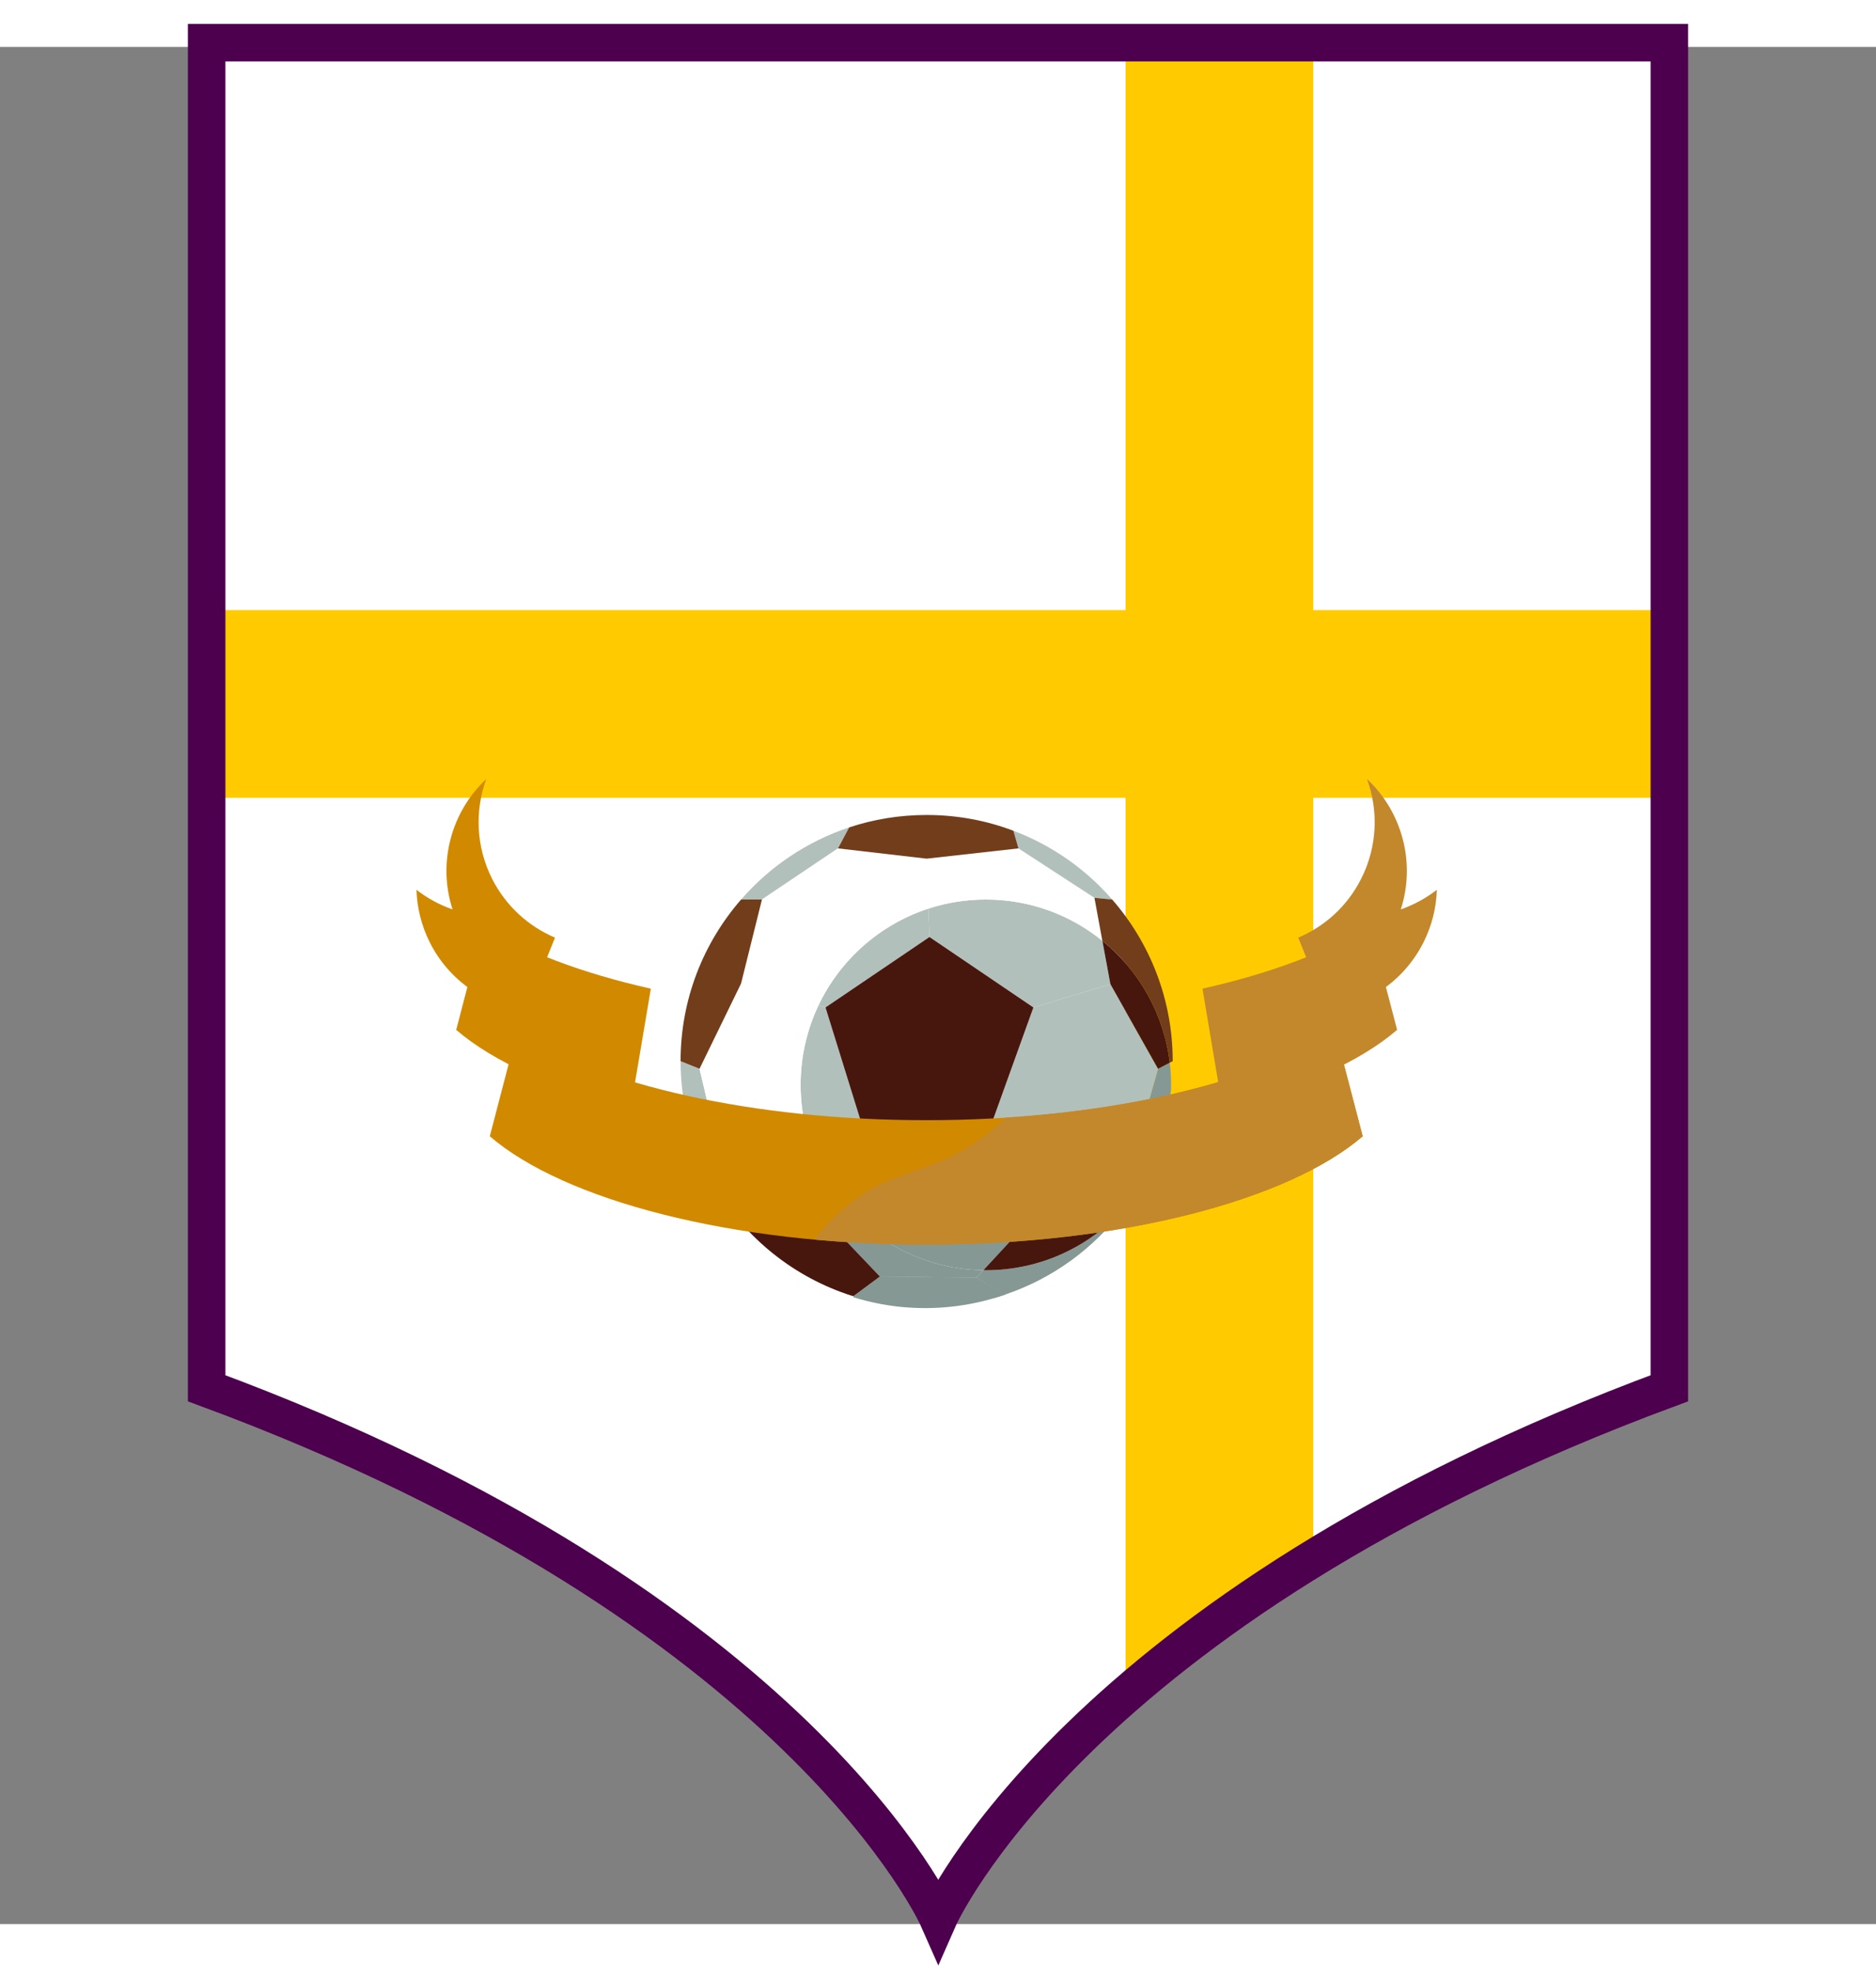
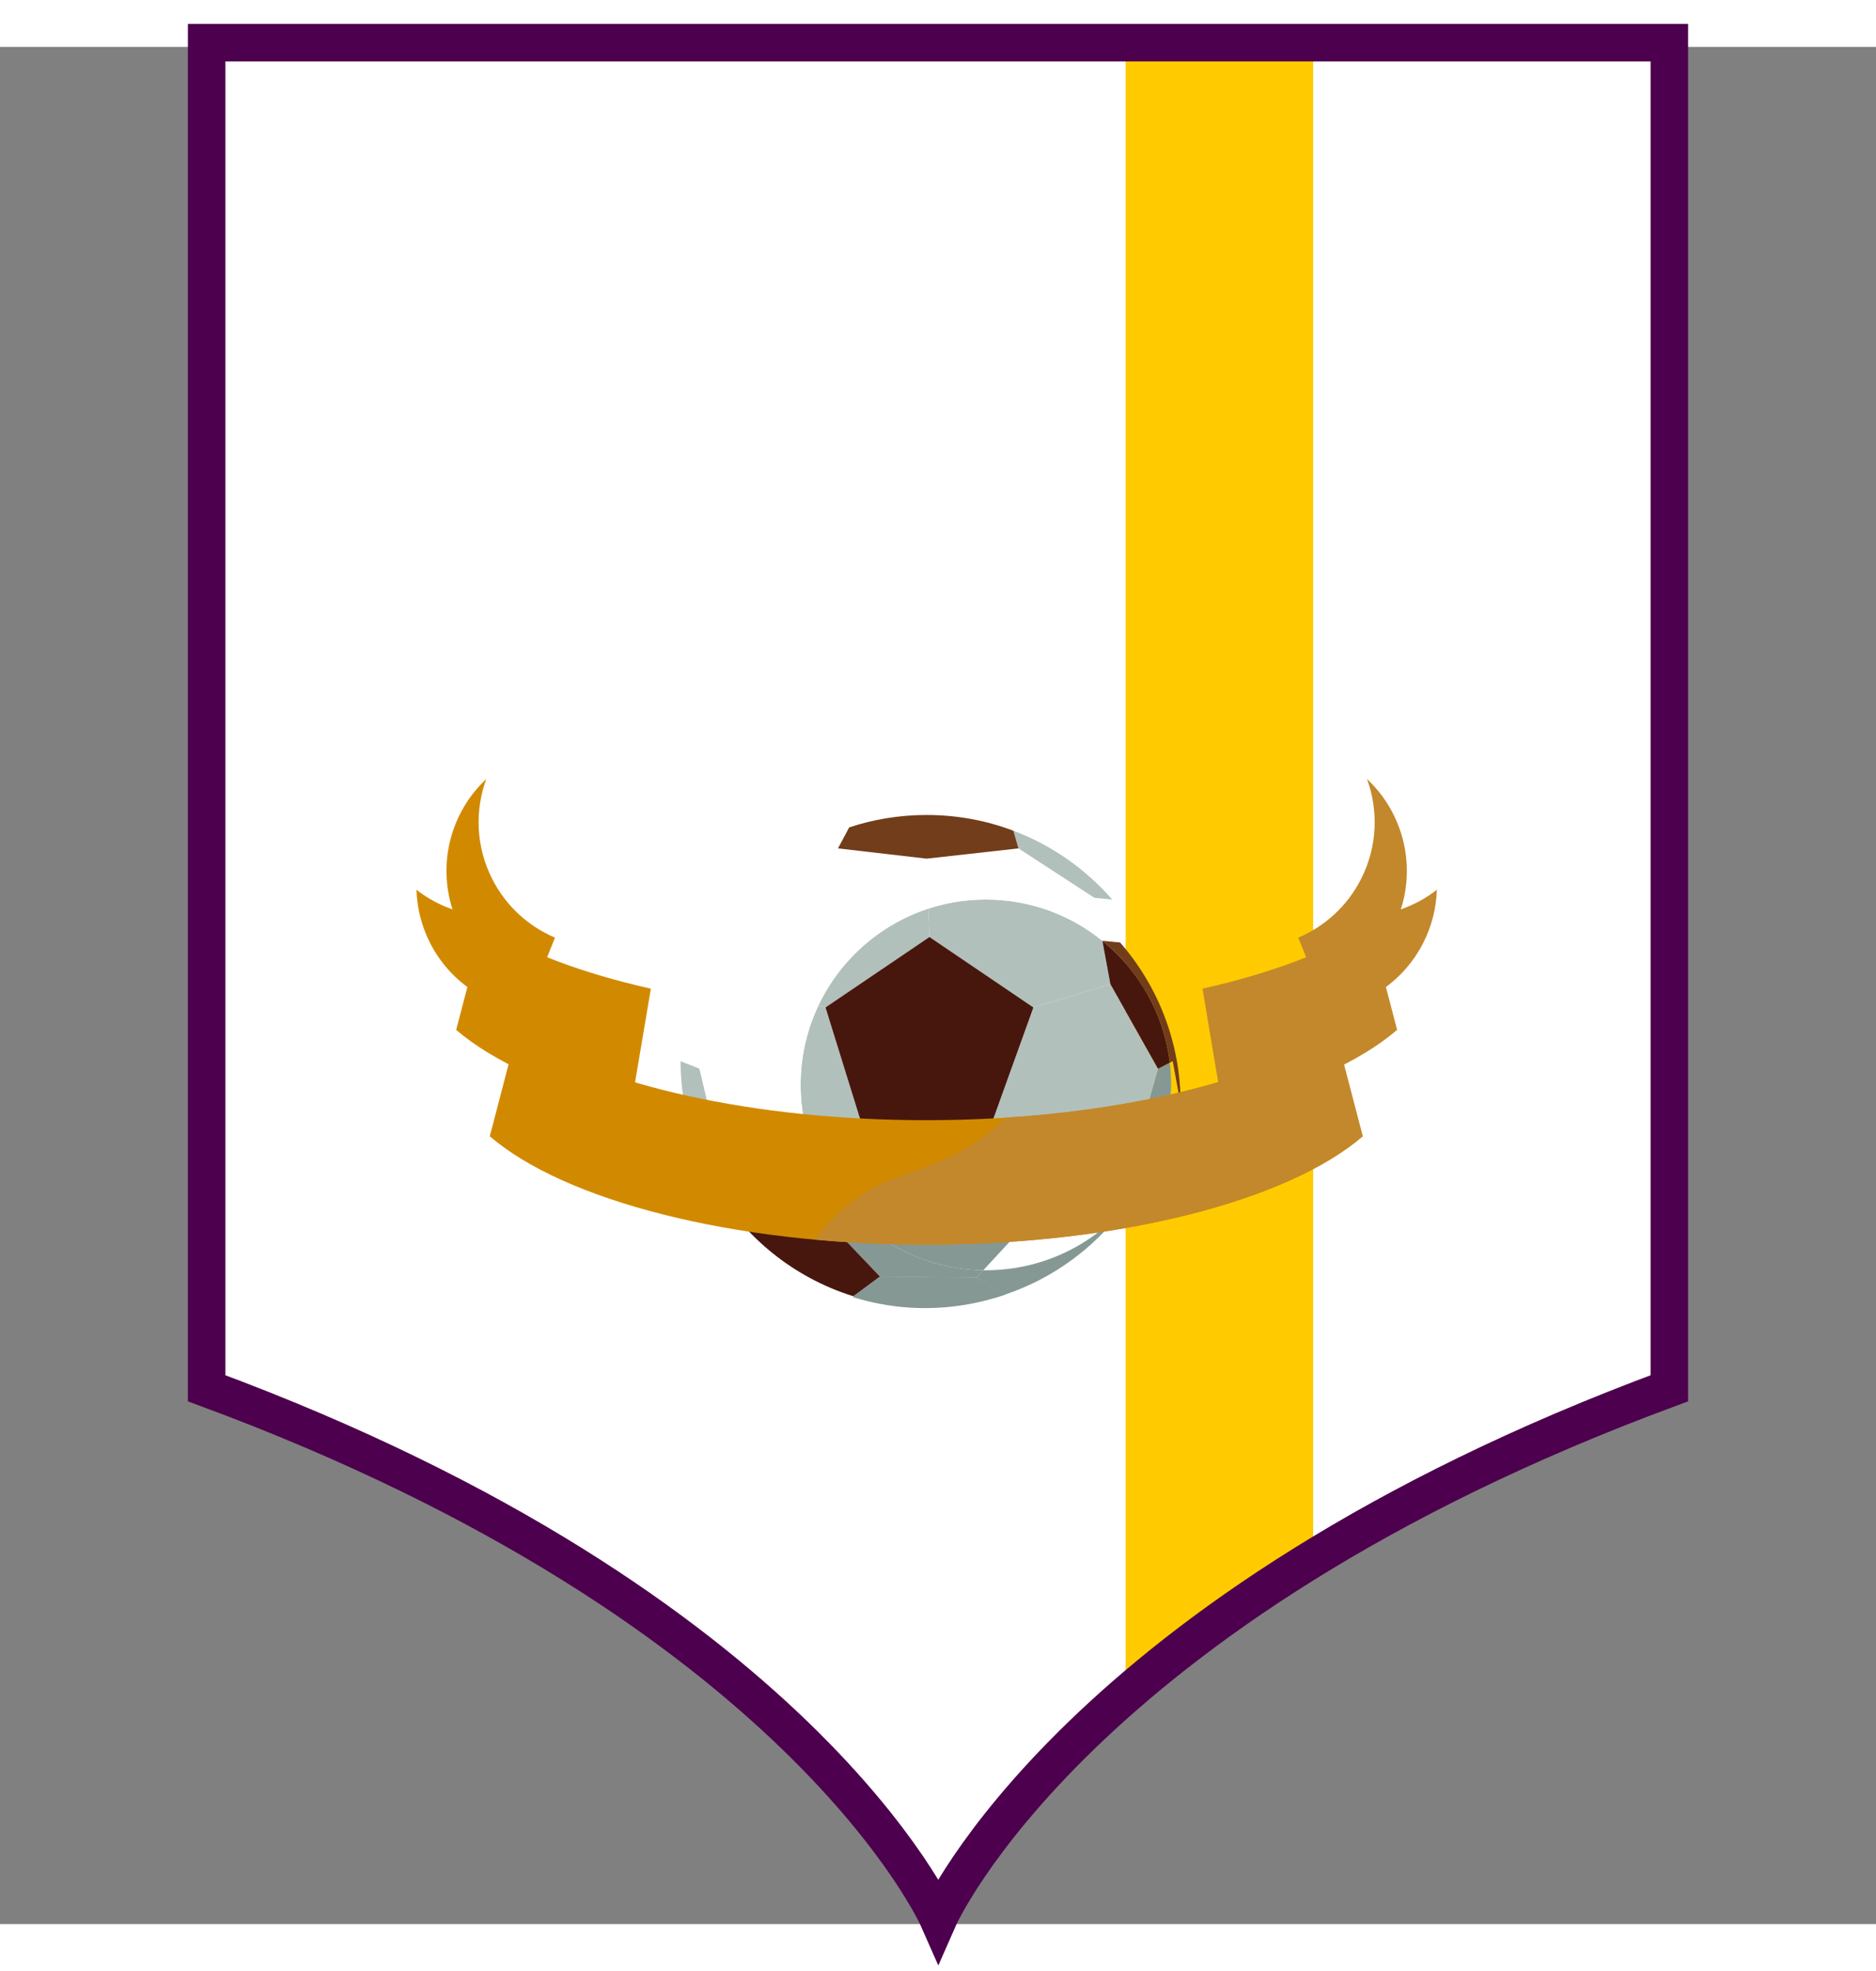
<svg xmlns="http://www.w3.org/2000/svg" width="500px" height="525px" viewBox="0 0 500 500" preserveAspectRatio="xMidYMid meet">
  <rect x="0" y="0" width="500" height="500" fill="#808080" stroke="none" />
  <defs>
    <clipPath id="formato">
      <path d="M250.075,498.61c0,0,36.319-82.74,194.845-141.325V-1.145H261.845H238.15H55.08v358.43 C213.62,415.87,250.075,498.61,250.075,498.61L250.075,498.61L250.075,498.61z" />
    </clipPath>
  </defs>
  <g id="fundo" fill="#ffffff" x="0">
    <path d="M250.075,498.61c0,0,36.319-82.74,194.845-141.325V-1.145H261.845H238.15H55.08v358.43 C213.62,415.87,250.075,498.61,250.075,498.61L250.075,498.61L250.075,498.61z" />
  </g>
  <g id="estampa1" fill="#ffcb00" x="0" clip-path="url(#formato)">
    <rect x="300" width="50" height="100%" />
-     <rect y="150" width="100%" height="50" />
  </g>
  <g id="borda" fill="none" stroke="#4d004d" stroke-width="10" x="0">
    <path d="M250.075,498.61c0,0,36.319-82.74,194.845-141.325V-1.145H261.845H238.15H55.08v358.43 C213.62,415.87,250.075,498.61,250.075,498.61L250.075,498.61L250.075,498.61z" />
  </g>
  <g id="adorno" transform="scale(3) translate(37, 65)">
    <path id="svg_2" d="m49.749,44.276l2.517,1.508c-0.332,0.115 -0.673,0.217 -1.016,0.312c-0.197,-0.131 -0.434,-0.209 -0.692,-0.209c-0.322,0 -0.627,0.133 -0.847,0.332c-0.221,-0.199 -0.518,-0.332 -0.845,-0.332c-0.329,0 -0.625,0.133 -0.852,0.332c-0.219,-0.199 -0.514,-0.332 -0.845,-0.332c-0.33,0 -0.627,0.133 -0.845,0.332c-0.228,-0.199 -0.522,-0.332 -0.854,-0.332c-0.324,0 -0.622,0.133 -0.845,0.332c-0.227,-0.199 -0.522,-0.332 -0.845,-0.332c-0.331,0 -0.627,0.133 -0.852,0.332c-0.22,-0.199 -0.516,-0.332 -0.847,-0.332c-0.329,0 -0.627,0.133 -0.847,0.332c-0.226,-0.199 -0.521,-0.332 -0.85,-0.332c-0.291,0 -0.557,0.1 -0.768,0.27c-0.086,-0.02 -0.17,-0.045 -0.252,-0.062c-0.15,-0.107 -0.327,-0.174 -0.518,-0.195l2.329,-1.723l8.574,0.099z" fill="#859894" />
    <path id="svg_3" d="m67.044,27.159c0,0.141 -0.002,0.277 -0.005,0.413c0,0.005 0,0.009 0,0.009c-0.354,3.043 -1.326,5.891 -2.793,8.425l-0.686,-2.113l2.32,-8.166l1.045,-0.543c0.08,0.649 0.119,1.307 0.119,1.975z" fill="#859894" />
    <polygon id="svg_4" points="61.646,18.212 65.881,25.726 63.561,33.892 55.998,37.518 50.957,30.983 54.809,20.282 " fill="#B2C0BB" />
    <path id="svg_5" d="m50.957,30.983l5.041,6.535l-5.636,6.092c-5.899,-0.074 -11.05,-3.258 -13.889,-7.986l3.188,-4.642h11.296l0,0.001z" fill="#859894" />
    <path id="svg_6" d="m36.338,20.282l-0.627,-0.179c1.928,-4.051 5.459,-7.191 9.77,-8.597l0.095,2.521l-9.238,6.255z" fill="#B2C0BB" />
    <path id="svg_7" d="m25.147,25.726l1.93,8.166l-0.538,2.341c-1.95,-3.268 -3.074,-7.094 -3.074,-11.181l1.682,0.674z" fill="#B2C0BB" />
    <path id="svg_8" d="m36.338,20.282l3.324,10.701l-3.188,4.642c-1.491,-2.474 -2.346,-5.368 -2.346,-8.466c0,-2.525 0.57,-4.918 1.583,-7.056l0.627,0.179z" fill="#B2C0BB" />
    <path id="svg_9" d="m49.749,44.276l-8.57,-0.1l-6.149,-6.455l1.444,-2.098c2.839,4.728 7.989,7.912 13.889,7.986l-0.614,0.667z" fill="#859894" />
-     <path id="svg_10" d="m38.44,4.298l-0.992,1.862l-6.756,4.54h-1.851c2.542,-2.921 5.846,-5.157 9.599,-6.402z" fill="#B2C0BB" />
    <path id="svg_11" d="m36.474,35.625l-1.444,2.098l-7.952,-3.83l-1.93,-8.166l3.688,-7.565l6.876,1.942c-1.013,2.138 -1.583,4.53 -1.583,7.056c-0.001,3.096 0.853,5.991 2.345,8.465z" fill="#FFFFFF" />
    <path id="svg_12" d="m60.936,14.366l0.711,3.846l-6.838,2.07l-9.233,-6.255l-0.095,-2.521c1.609,-0.526 3.324,-0.806 5.106,-0.806c3.922,0 7.523,1.369 10.349,3.666z" fill="#B2C0BB" />
    <path id="svg_13" d="m45.323,7.071l0.157,4.435c-4.311,1.406 -7.842,4.546 -9.77,8.597l-6.876,-1.942l1.857,-7.461l6.756,-4.54l7.876,0.911z" fill="#FFFFFF" />
    <path id="svg_14" d="m60.231,10.55l0.704,3.816c-2.825,-2.297 -6.427,-3.666 -10.349,-3.666c-1.782,0 -3.497,0.28 -5.106,0.806l-0.157,-4.435l8.159,-0.911l6.749,4.39z" fill="#FFFFFF" />
    <path id="svg_15" d="m61.808,10.7l-1.576,-0.15l-6.749,-4.39l-0.45,-1.565c3.415,1.285 6.422,3.4 8.775,6.105z" fill="#B2C0BB" />
    <path id="svg_16" d="m50.587,43.616c4.844,0 9.204,-2.092 12.211,-5.426c-2.63,3.495 -6.295,6.176 -10.532,7.594l-2.517,-1.508l0.613,-0.666c0.074,0.006 0.151,0.006 0.225,0.006z" fill="#859894" />
-     <path id="svg_17" d="m63.561,33.892l0.686,2.113c-0.438,0.754 -0.922,1.49 -1.448,2.185c-3.007,3.334 -7.367,5.426 -12.211,5.426c-0.074,0 -0.151,0 -0.225,-0.006l5.636,-6.092l7.562,-3.626z" fill="#47170E" />
    <path id="svg_18" d="m66.926,25.183l-1.045,0.543l-4.234,-7.515l-0.711,-3.846c3.247,2.629 5.467,6.462 5.99,10.818z" fill="#47170E" />
-     <path id="svg_19" d="m67.185,25.052l-0.259,0.131c-0.522,-4.356 -2.743,-8.189 -5.99,-10.817l-0.704,-3.816l1.576,0.15c3.349,3.839 5.377,8.855 5.377,14.352" fill="#723D1A" />
+     <path id="svg_19" d="m67.185,25.052l-0.259,0.131c-0.522,-4.356 -2.743,-8.189 -5.99,-10.817l1.576,0.15c3.349,3.839 5.377,8.855 5.377,14.352" fill="#723D1A" />
    <polygon id="svg_20" points="54.809,20.282 50.957,30.983 39.662,30.983 36.338,20.282 45.575,14.027 " fill="#47170E" />
    <path id="svg_21" d="m53.033,4.595l0.449,1.565l-8.159,0.911l-7.875,-0.911l0.992,-1.862c2.162,-0.719 4.479,-1.105 6.883,-1.105c2.719,0 5.317,0.492 7.71,1.402z" fill="#723D1A" />
-     <path id="svg_22" d="m30.692,10.7l-1.857,7.461l-3.688,7.565l-1.683,-0.674c0,-5.497 2.032,-10.514 5.377,-14.353h1.851l0,0.001z" fill="#723D1A" />
    <path id="svg_23" d="m35.029,37.722l6.149,6.455l-2.329,1.723c-0.051,-0.006 -0.101,-0.012 -0.152,-0.012h-0.002c-5.137,-1.629 -9.447,-5.109 -12.156,-9.655l0.538,-2.341l7.952,3.83z" fill="#47170E" />
    <path id="svg_24" d="m49.749,44.276l-8.57,-0.1l-2.366,1.75l-0.014,0.082c1.595,0.486 3.231,0.807 4.883,0.916l-0.005,0.008l0.01,-0.008c2.911,0.203 5.85,-0.188 8.634,-1.15l-2.572,-1.498z" fill="#859894" />
    <path id="svg_25" d="m84.063,31.72l-2.425,-9.273c-7.41,4.698 -20.917,7.846 -36.35,7.846s-28.939,-3.147 -36.352,-7.846l-2.423,9.273c6.583,5.666 21.464,9.623 38.774,9.623c17.311,0 32.193,-3.957 38.776,-9.623z" fill="#D18A00" />
    <path id="svg_26" d="m20.823,18.615c-6.104,-1.369 -11.227,-3.308 -14.874,-5.617l-2.42,9.274c3.312,2.855 8.729,5.269 15.5,6.972l1.794,-10.629z" fill="#D18A00" />
    <path id="svg_27" d="m12.308,14.084c-2.334,-0.992 -4.346,-2.776 -5.586,-5.218c-1.449,-2.868 -1.544,-6.066 -0.521,-8.866c-3.122,2.918 -4.339,7.437 -2.997,11.576c-1.146,-0.401 -2.236,-0.984 -3.204,-1.74c0.048,1.585 0.436,3.189 1.196,4.698c1.73,3.412 4.976,5.556 8.505,6.017l2.607,-6.467z" fill="#D18A00" />
    <path id="svg_28" d="m69.83,18.615c6.098,-1.369 11.221,-3.308 14.867,-5.617l2.425,9.274c-3.311,2.855 -8.733,5.269 -15.505,6.972l-1.787,-10.629z" fill="#C3882B" />
    <path id="svg_29" d="m78.339,14.084c2.335,-0.992 4.351,-2.776 5.584,-5.218c1.456,-2.868 1.547,-6.066 0.524,-8.866c3.12,2.918 4.342,7.437 3.002,11.576c1.143,-0.401 2.23,-0.984 3.202,-1.74c-0.046,1.585 -0.436,3.189 -1.201,4.698c-1.729,3.412 -4.976,5.556 -8.504,6.017l-2.607,-6.467z" fill="#C3882B" />
    <path id="svg_30" d="m45.289,41.343c17.309,0 32.191,-3.957 38.774,-9.623l-2.425,-9.273c-6.252,3.964 -16.843,6.814 -29.265,7.614c-1.362,1.294 -2.861,2.43 -4.596,3.311c-2.349,1.189 -5.039,1.76 -7.357,3.014c-1.458,0.792 -3.57,2.5 -5.068,4.506c3.188,0.291 6.513,0.451 9.937,0.451z" fill="#C3882B" />
  </g>
</svg>